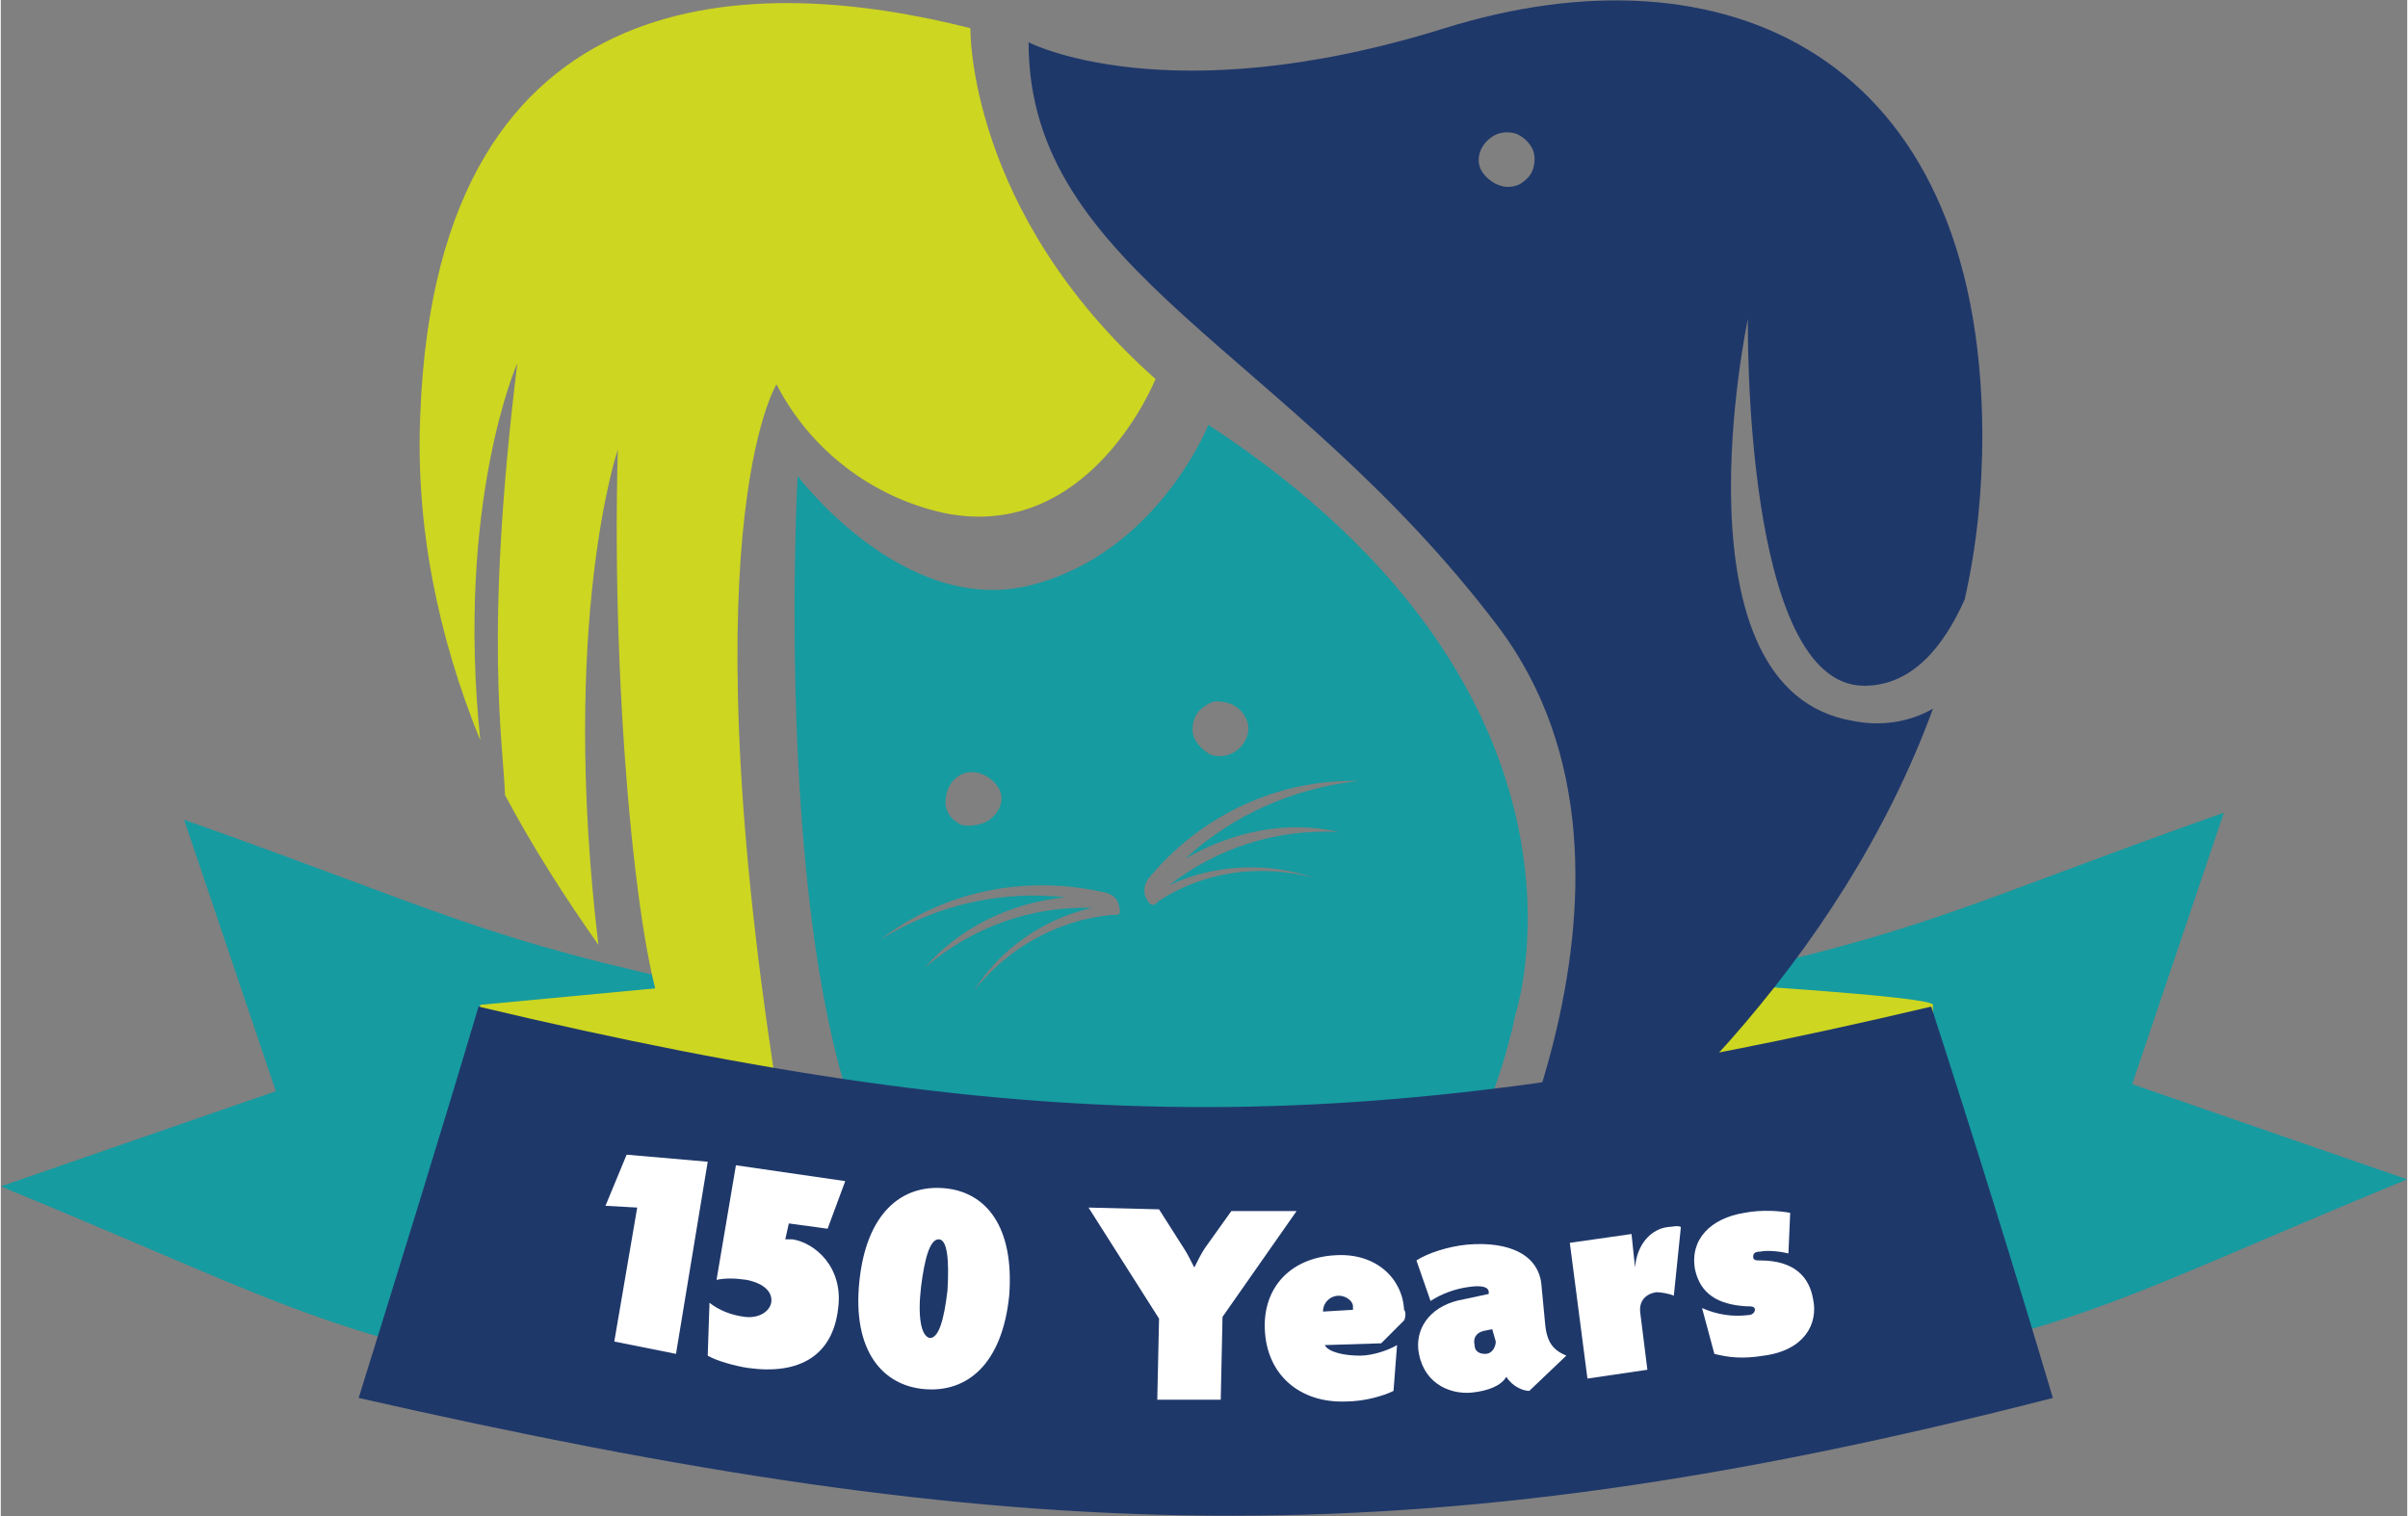
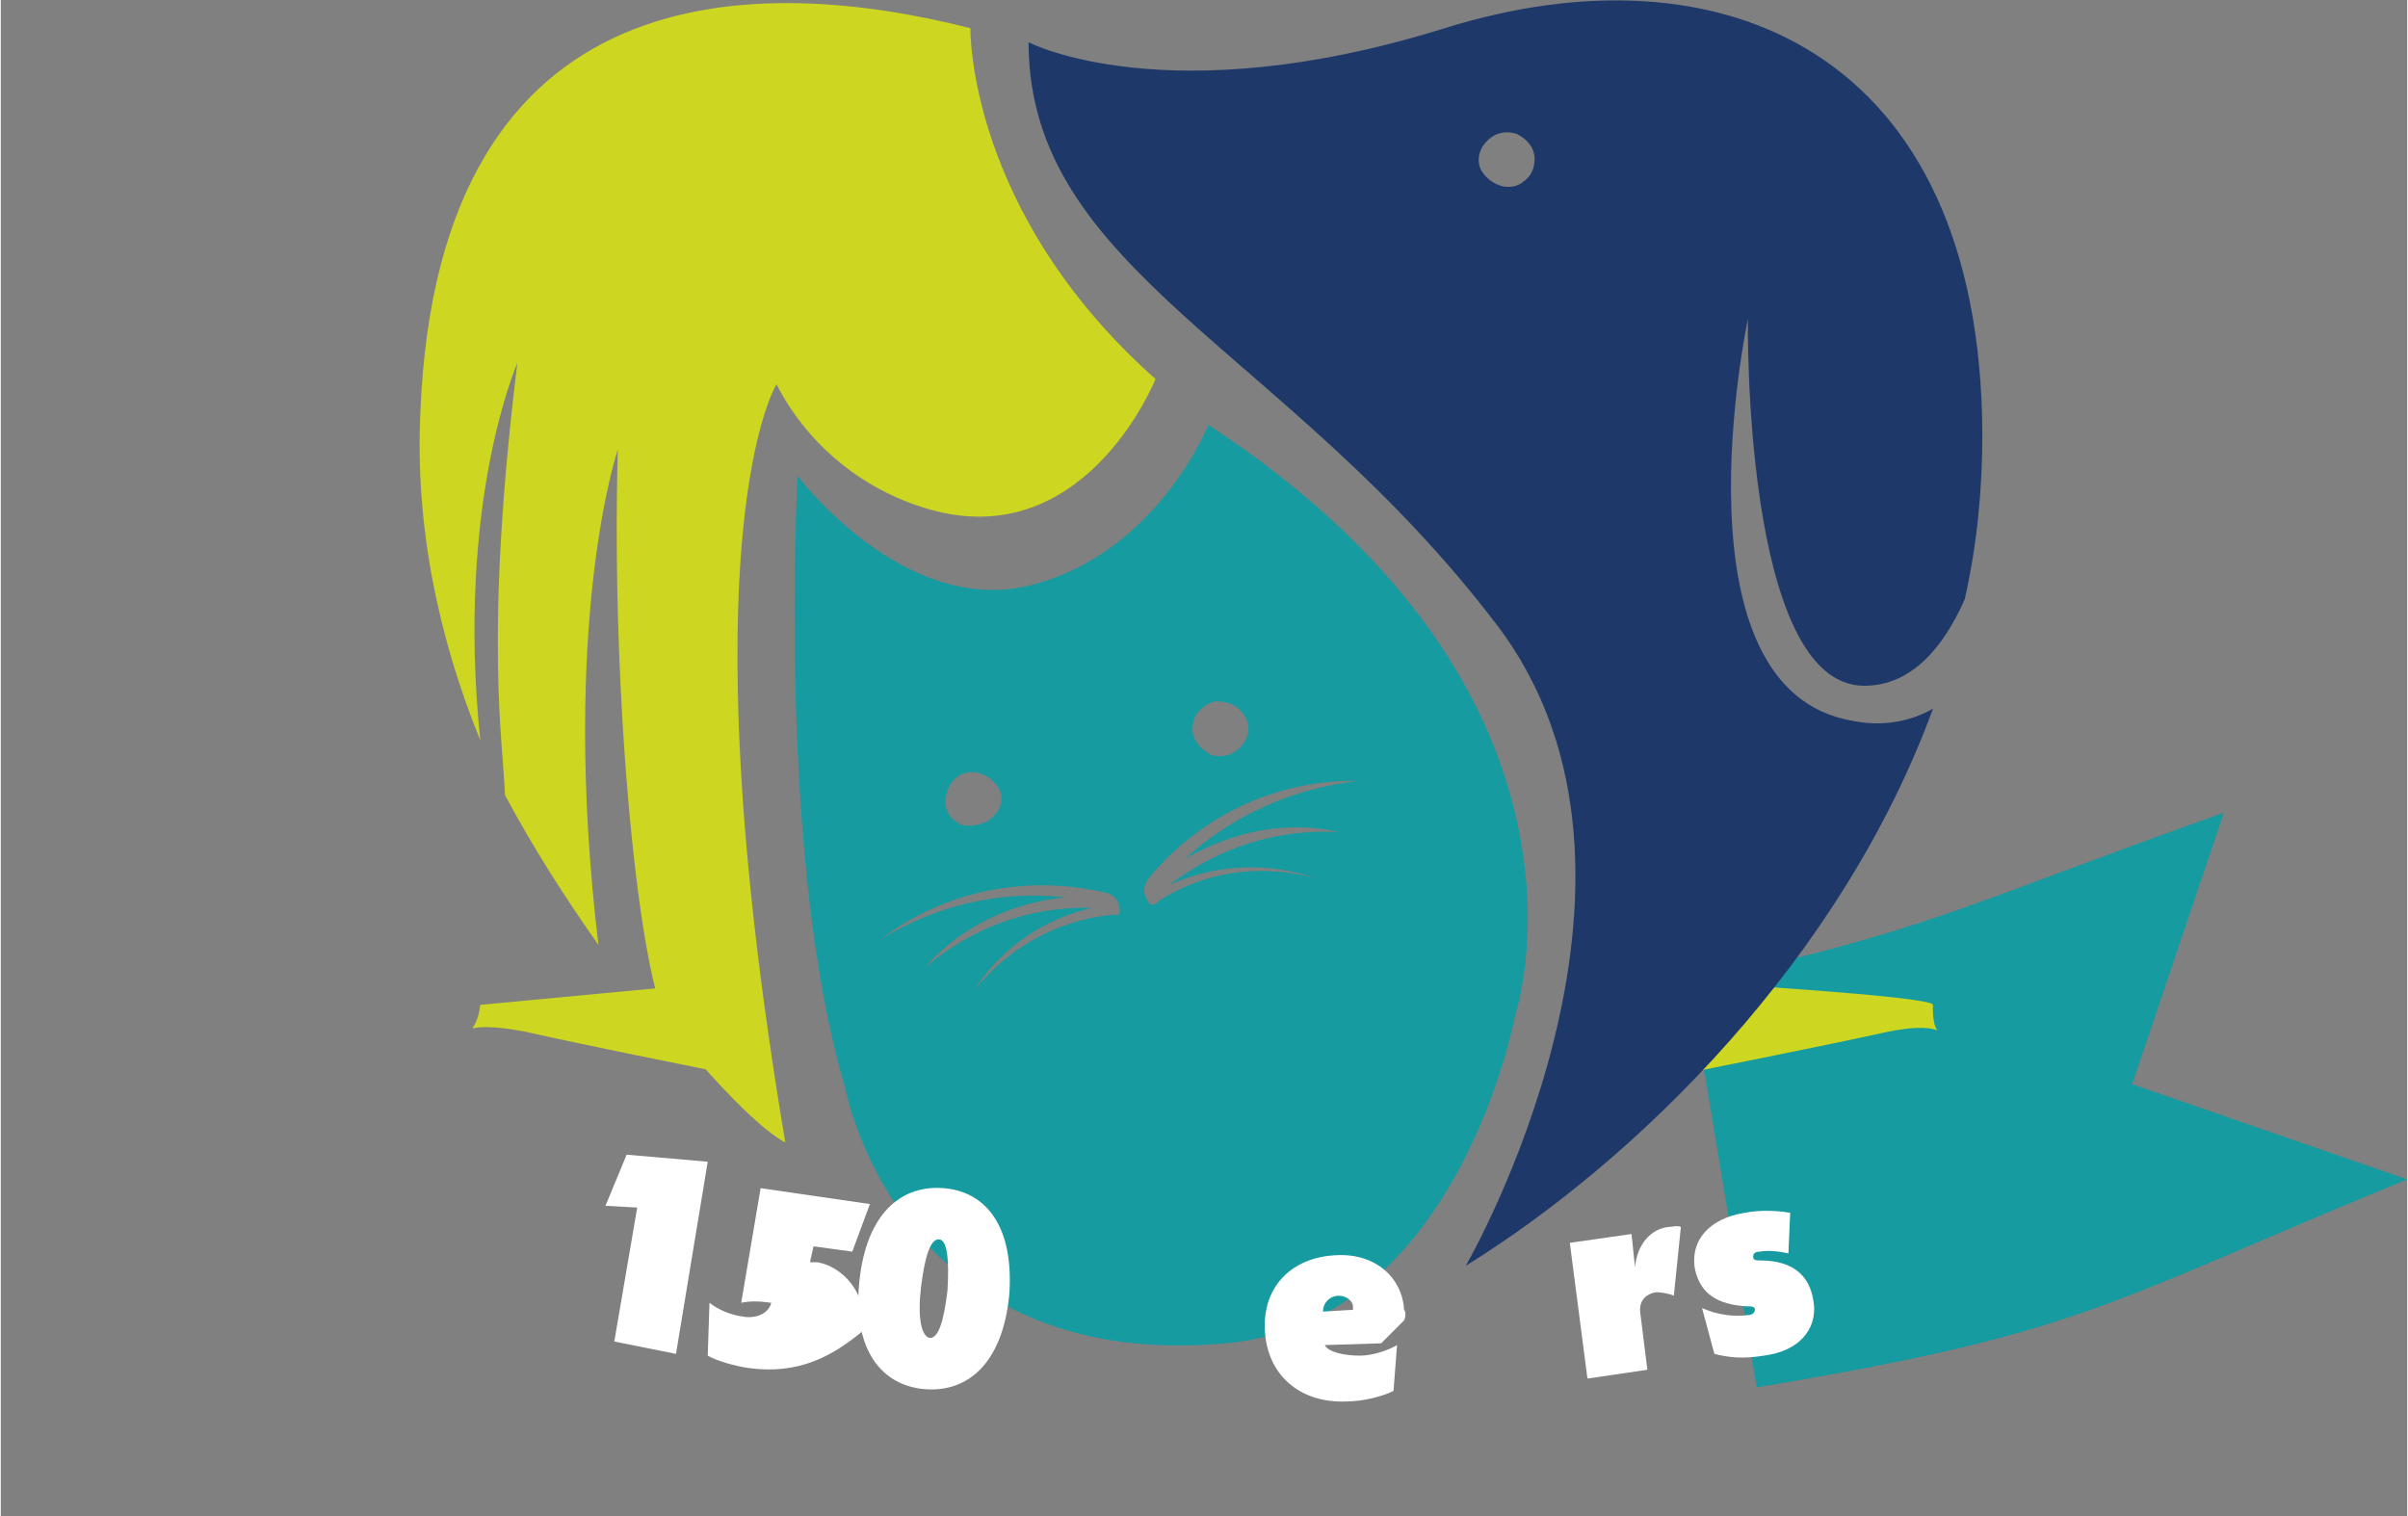
<svg xmlns="http://www.w3.org/2000/svg" width="135px" height="85px" version="1.1" id="Layer_1" x="0px" y="0px" viewBox="0 0 136.5 86" style="enable-background:new 0 0 136.5 86;" xml:space="preserve">
  <rect x="0" y="0" width="136.5" height="86" fill="#808080" stroke="none" />
  <style type="text/css">
	.st0{fill:#169BA0;}
	.st1{fill:#CDD620;}
	.st2{fill:#1F386A;}
	.st3{fill:#FFFFFF;}
</style>
  <g>
-     <path class="st0" d="M36.9,79.1C18.3,76,17.3,74.4,0,67.3l15.6-5.4l-5.2-15.4c14.7,5.2,16.9,6.8,30.3,9.6L36.9,79.1z" />
    <g>
      <path class="st0" d="M99.6,78.7c18.6-3.1,19.6-4.7,36.9-11.8l-15.6-5.4l5.2-15.4c-14.7,5.2-16.9,6.8-30.3,9.6L99.6,78.7z" />
    </g>
    <g>
      <path class="st1" d="M40.2,60.7l0.8-5L27.2,57c-0.3,2.4-1.7,0.6,2.9,1.6C32.7,59.2,40.2,60.7,40.2,60.7z" />
      <path class="st1" d="M96.5,60.7l-0.8-5c0,0,13.9,0.8,13.9,1.3c-0.1,2.7,1.6,0.6-2.9,1.6C104,59.2,96.5,60.7,96.5,60.7z" />
    </g>
    <g id="Website_00000162346159321488751640000010663402896342055297_">
      <g id="Desktop_x2F_Homepage_00000066517608602671396880000010040222217889121408_" transform="translate(-162, -32)">
        <g id="Navigation_x2F_Header-4_00000171699171921393992970000006746319799337408131_">
          <g id="Group_00000101792993385901521920000001373154239720151741_" transform="translate(162, 32)">
            <path id="Shape_00000034081109820389592040000002641397441088092068_" class="st2" d="M105.1,40.9c-10.5-1.7-6-22.8-6-22.8       s-0.3,20.8,6.6,20.8c2.7,0,4.5-2.2,5.7-4.9c0.7-3.1,1-6.2,1-9.4c-0.1-21.7-14.8-27.9-30.5-23S58.3,2.4,58.3,2.4       c0,13,14.7,17.4,26.6,33.1c10.9,14.4-1.8,36.3-1.8,36.3c9.7-6,21.3-17.4,26.5-31.6C108.2,41,106.6,41.2,105.1,40.9z M85.5,10.6       c-0.6,0-1.2-0.4-1.5-0.9c-0.3-0.5-0.2-1.2,0.3-1.7s1.1-0.6,1.7-0.4c0.6,0.3,1,0.8,1,1.4c0,0.4-0.1,0.8-0.4,1.1       C86.3,10.4,86,10.6,85.5,10.6z" />
            <path id="Shape_00000080907026149722072150000007264237016902063776_" class="st0" d="M68.5,24.1c0,0-2.9,7.3-10.1,9.1       S45.2,27,45.2,27S44,48.7,47.9,61.7c0,0,2.9,16.2,21.6,14.5C82.7,75,85.9,57.6,85.9,57.6S92,39.5,68.5,24.1z M55.1,43.8       c0.6,0,1.2,0.4,1.5,0.9c0.3,0.5,0.2,1.2-0.4,1.7c-0.4,0.4-1.2,0.5-1.7,0.4c-0.6-0.3-1-0.8-0.9-1.5       C53.7,44.4,54.3,43.8,55.1,43.8z M63.2,51.9H63c-3.1,0.3-5.9,1.9-7.8,4.3c1.5-2.4,4-4.1,6.7-4.7c-3.5-0.1-6.8,1.1-9.5,3.4       c2-2.3,4.9-3.7,8-4c-3.6-0.4-7.3,0.4-10.5,2.4c3.5-2.7,8.1-3.7,12.6-2.7l0,0c0,0,0.8,0.1,0.9,0.7       C63.6,51.9,63.4,51.9,63.2,51.9L63.2,51.9z M69.1,39.8c0.6,0,1.2,0.3,1.5,0.9c0.3,0.5,0.2,1.2-0.3,1.7s-1.2,0.6-1.7,0.4       c-0.5-0.3-1-0.8-1-1.4c0-0.4,0.1-0.8,0.4-1.1S68.8,39.7,69.1,39.8L69.1,39.8z M75.9,47.2c-3.5-0.2-6.9,0.9-9.6,3       c2.6-1.2,5.6-1.3,8.2-0.4c-3-0.8-6.2-0.4-8.8,1.3c-0.3,0.3-0.5,0.4-0.8-0.3c-0.1-0.4,0-0.8,0.4-1.2c2.9-3.4,7.2-5.4,11.7-5.3       c-3.6,0.4-7.1,1.9-9.8,4.4C69.8,47.2,72.9,46.5,75.9,47.2L75.9,47.2z" />
            <path id="Path_00000098926636758324368650000008718463717800512425_" class="st1" d="M44,21.8c1.9,3.7,5.4,6.4,9.5,7.3       c8.3,1.7,12-7.6,12-7.6C54.8,12,55,1.6,55,1.6C43.2-1.4,24.8-1.9,23.8,23.4c-0.3,6.4,1,12.7,3.4,18.6       c-1.4-13.5,2.1-21.4,2.1-21.4c-1.9,15.5-0.8,21.5-0.7,24.5c1.6,3,3.4,5.8,5.3,8.5C31.7,35.2,35,25.5,35,25.5       c-0.4,14.1,1.2,30.1,2.9,32.7c4.8,5.9,6.6,6.6,6.6,6.6C38.7,30.3,44,21.8,44,21.8z" />
          </g>
        </g>
      </g>
    </g>
-     <path class="st2" d="M116.4,79.3c-36.6,9.4-59.1,8.4-96.1,0c2.3-7.4,4.6-14.8,6.8-22.2c32.4,7.7,50.6,7.5,82.4,0   C111.9,64.5,114.2,71.9,116.4,79.3z" />
    <g>
      <path class="st3" d="M34.8,76.1l1.3-7.6l-1.8-0.1l1.2-2.9l4.6,0.4l-1.8,10.9L34.8,76.1z" />
-       <path class="st3" d="M42.4,77.6c-0.7-0.1-1.8-0.4-2.3-0.7l0.1-3c0.5,0.4,1.2,0.7,2,0.8c0.8,0.1,1.4-0.3,1.5-0.8    c0.1-0.6-0.4-1.1-1.4-1.3c-0.7-0.1-1.2-0.1-1.7,0l1.1-6.5l6.2,0.9l-1,2.7l-2.2-0.3l-0.2,0.9c0.1,0,0.4,0,0.4,0    c1.3,0.2,2.9,1.6,2.6,3.9C47.2,76.9,45.3,78,42.4,77.6z" />
+       <path class="st3" d="M42.4,77.6c-0.7-0.1-1.8-0.4-2.3-0.7l0.1-3c0.5,0.4,1.2,0.7,2,0.8c0.8,0.1,1.4-0.3,1.5-0.8    c-0.7-0.1-1.2-0.1-1.7,0l1.1-6.5l6.2,0.9l-1,2.7l-2.2-0.3l-0.2,0.9c0.1,0,0.4,0,0.4,0    c1.3,0.2,2.9,1.6,2.6,3.9C47.2,76.9,45.3,78,42.4,77.6z" />
      <path class="st3" d="M52.4,78.8c-2.4-0.2-4.1-2.2-3.7-6.1c0.4-3.9,2.4-5.5,4.8-5.3c2.4,0.2,4,2.2,3.7,6.1    C56.8,77.4,54.8,79,52.4,78.8z M53.2,70.3c-0.5,0-0.8,1.1-1,2.7c-0.2,1.7,0,2.8,0.5,2.9c0.5,0,0.8-1,1-2.7    C53.8,71.5,53.7,70.3,53.2,70.3z" />
-       <path class="st3" d="M69.3,74.7l-0.1,4.7l-3.6,0l0.1-4.6l-4-6.3l4,0.1l1.4,2.2c0.2,0.3,0.4,0.7,0.6,1.1l0,0    c0.2-0.4,0.4-0.8,0.6-1.1l1.5-2.1l3.7,0L69.3,74.7z" />
      <path class="st3" d="M79.6,74.9l-1.3,1.3l-3.2,0.1c0.2,0.4,1.1,0.6,2,0.6c0.7,0,1.6-0.3,2.1-0.6L79,78.9c-0.6,0.3-1.7,0.6-2.7,0.6    c-2.6,0.1-4.5-1.5-4.6-4.1c-0.1-2.4,1.5-4.1,4.1-4.2c2.2-0.1,3.7,1.3,3.8,3.1C79.7,74.4,79.7,74.7,79.6,74.9z M75.9,73.5    c-0.5,0-0.9,0.4-0.9,0.9l1.7-0.1c0-0.1,0-0.1,0-0.2C76.7,73.8,76.3,73.5,75.9,73.5z" />
-       <path class="st3" d="M86.7,78.9c-0.4,0-1-0.3-1.3-0.8c-0.3,0.5-1,0.8-2,0.9c-1.3,0.1-2.8-0.6-3-2.5c-0.1-1.3,0.8-2.5,2.6-2.8    l1.4-0.3l0-0.1c0-0.3-0.4-0.4-1.1-0.3c-0.8,0.1-1.6,0.4-2.2,0.8l-0.8-2.3c0.6-0.4,1.8-0.8,2.9-0.9c2.4-0.2,4.1,0.6,4.2,2.4    l0.2,2.1c0.1,1.1,0.5,1.5,1.2,1.8L86.7,78.9z M84.6,75.4l-0.5,0.1c-0.4,0.1-0.6,0.4-0.5,0.8c0,0.3,0.2,0.5,0.6,0.5    c0.4,0,0.6-0.4,0.6-0.7L84.6,75.4z" />
      <path class="st3" d="M94.9,73.5c-0.2-0.1-0.7-0.2-1-0.2c-0.6,0.1-1,0.5-0.9,1.2l0.4,3.2L90,78.2l-1-7.7l3.5-0.5l0.2,1.9l0,0    c0.1-1.3,0.9-2.2,1.9-2.3c0.2,0,0.5-0.1,0.7,0L94.9,73.5z" />
      <path class="st3" d="M100,76.9c-1.2,0.2-2,0.1-2.8-0.1l-0.7-2.6c0.9,0.4,1.8,0.5,2.6,0.4c0.3,0,0.4-0.2,0.4-0.3    c0-0.2-0.2-0.2-0.5-0.2c-1.6-0.1-2.6-0.7-2.9-2.1c-0.3-1.7,0.9-2.9,2.8-3.2c1-0.2,2.1-0.1,2.6,0l-0.1,2.3    c-0.4-0.1-1.2-0.2-1.6-0.1c-0.3,0-0.4,0.1-0.4,0.3c0,0.2,0.2,0.2,0.4,0.2c2,0,2.8,1,3,2.2C103.1,75.1,102.3,76.6,100,76.9z" />
    </g>
  </g>
</svg>